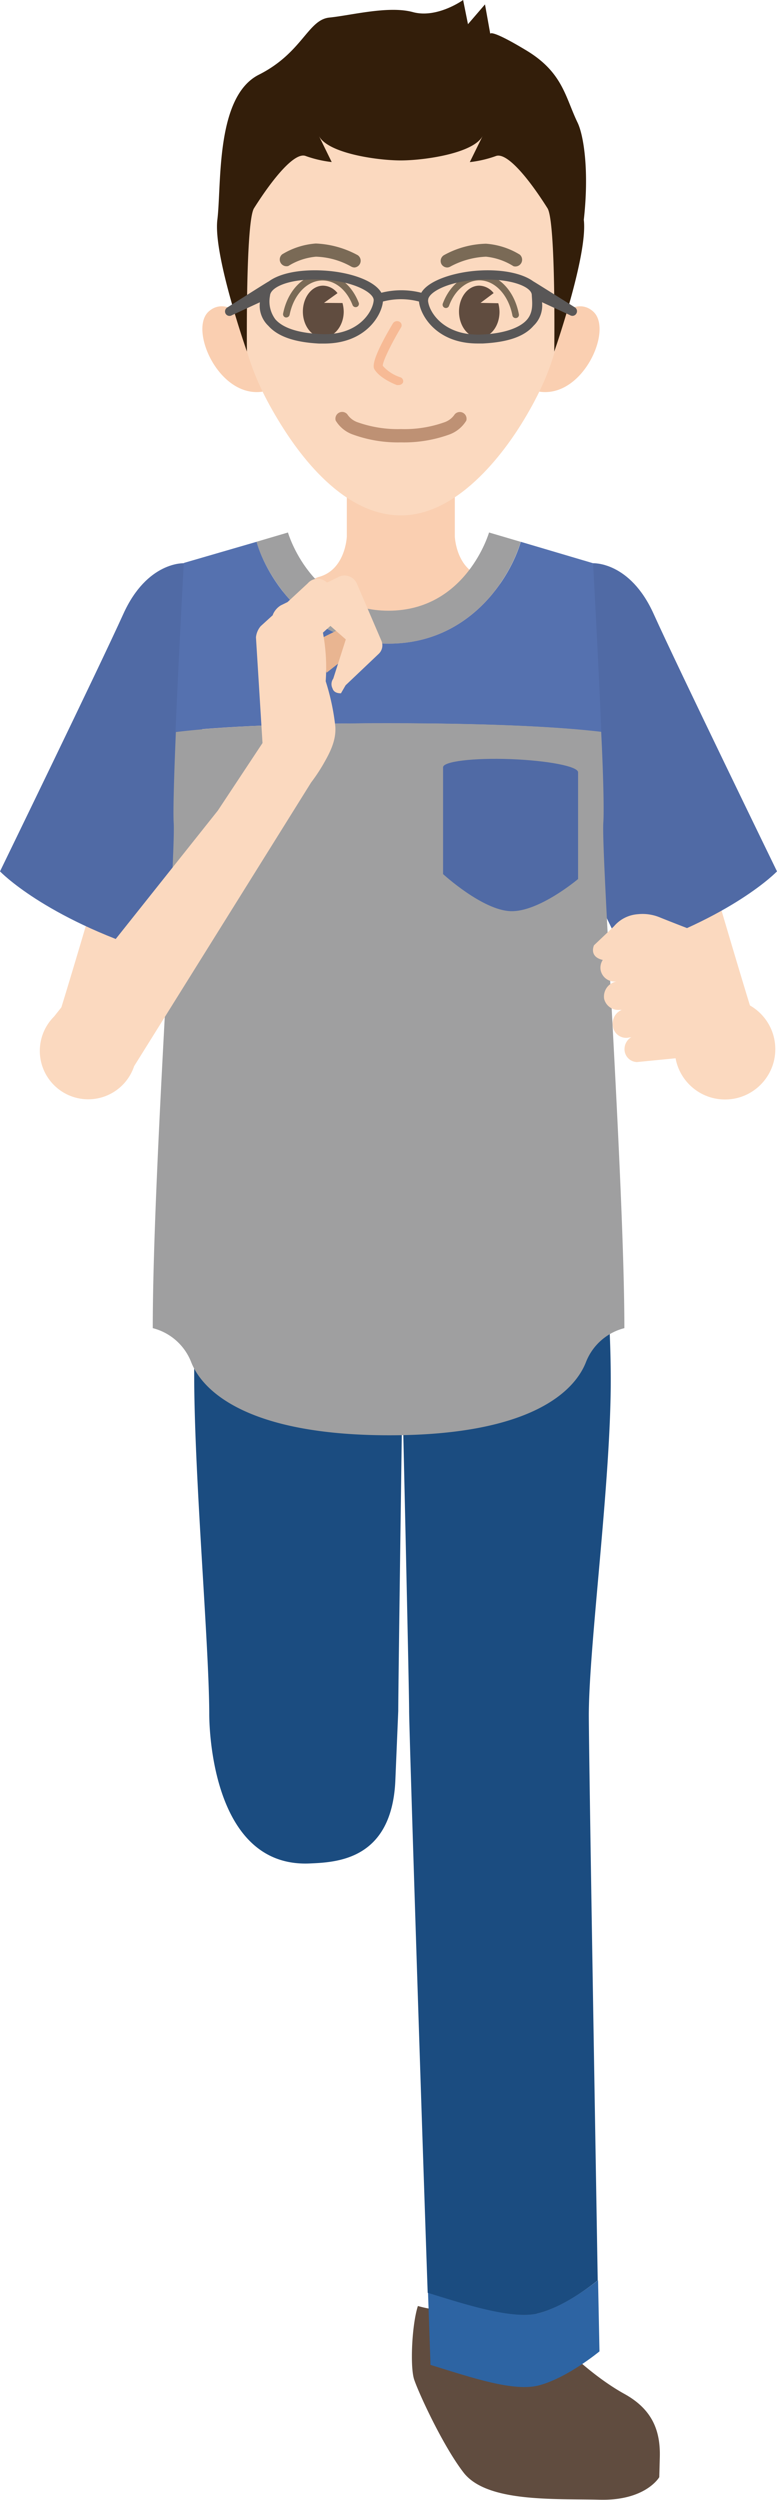
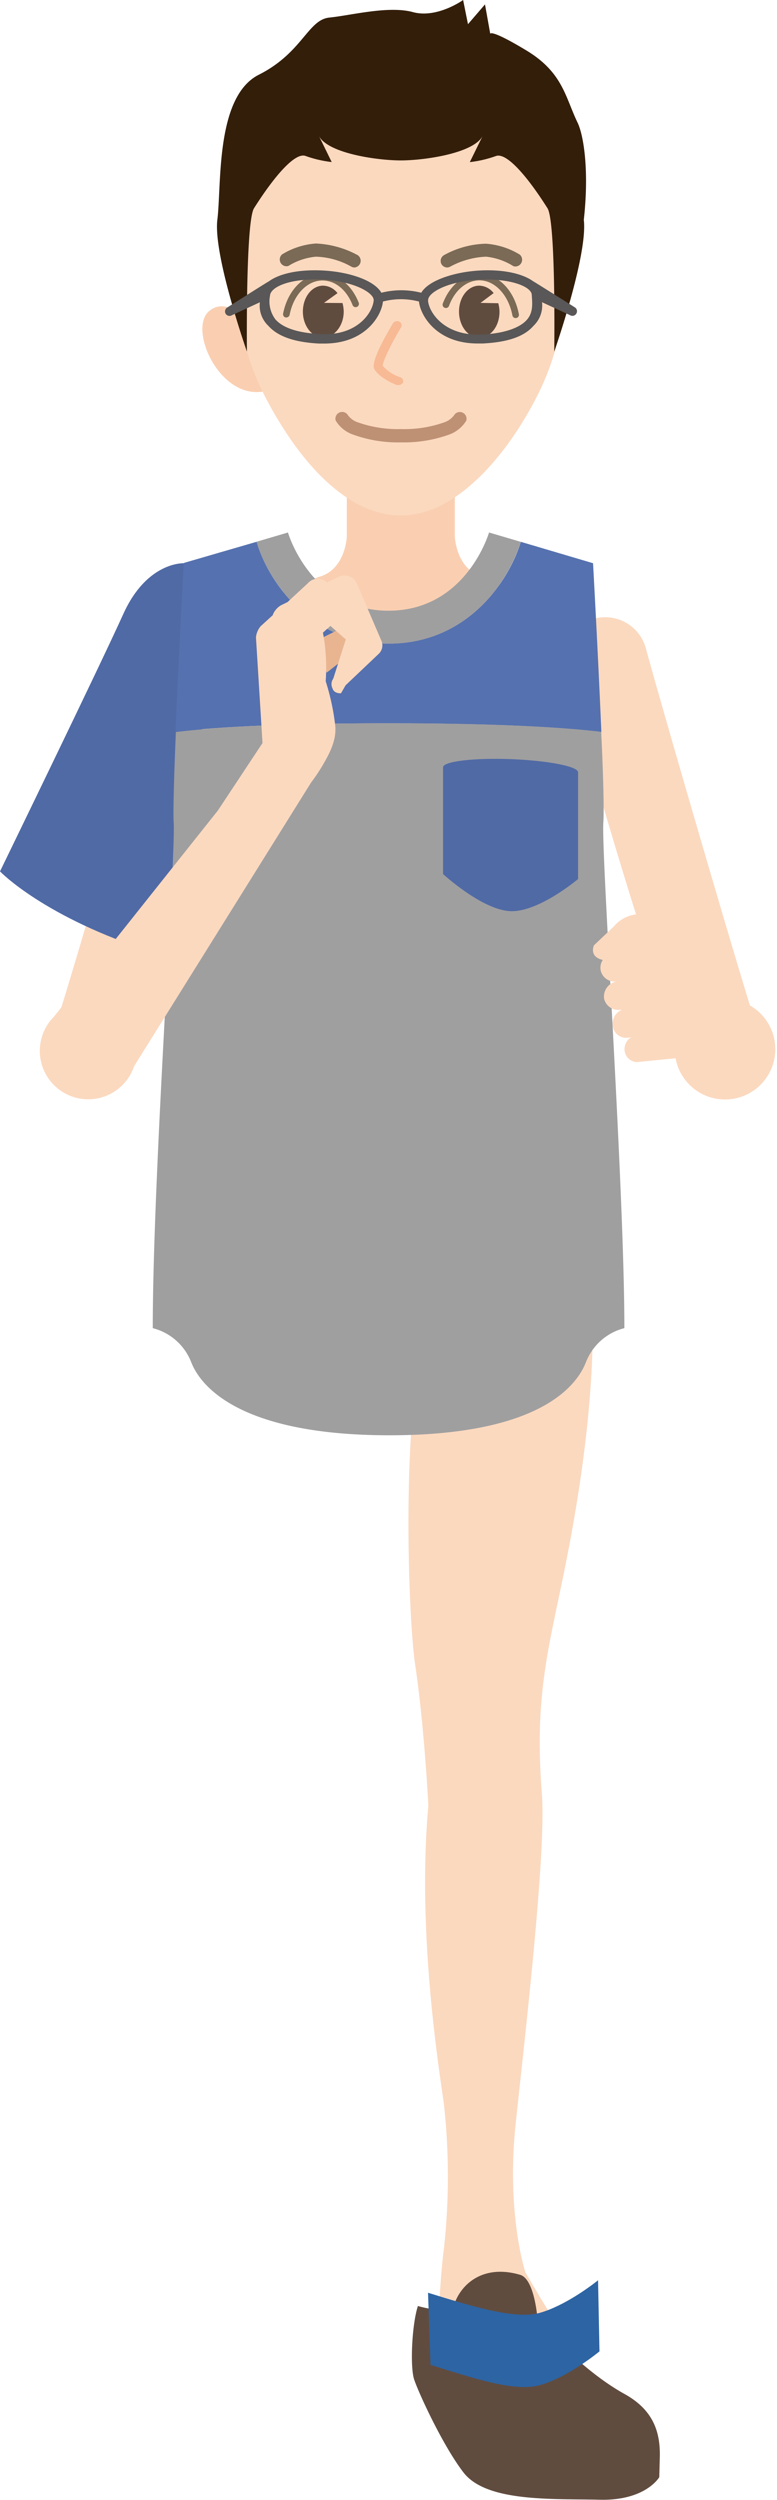
<svg xmlns="http://www.w3.org/2000/svg" viewBox="0 0 115.11 370.1">
  <path d="M88,91.6A6.24,6.24,0,0,1,95.69,96c2.34,8.63,12.61,43.9,15.77,54a7,7,0,1,1-11.06,3.66c-4.12-10.92-10.89-33-16.72-54.39A6.23,6.23,0,0,1,88,91.6Z" fill="#fbd9bf" />
  <path d="M32.24,91.6A6.25,6.25,0,0,0,24.59,96c-2.34,8.63-12.61,43.9-15.77,54a7,7,0,1,0,11.06,3.66c4.13-10.92,10.89-33,16.72-54.39A6.22,6.22,0,0,0,32.24,91.6Z" fill="#fbd9bf" />
  <path d="M31.38,91.79l15.74-6.35c4.07-1,4.26-6,4.26-6V68.76h16V79.43s.19,5,4.26,6l15.74,6.35s1,21.87-2,29.92-4.41,31.88-4.41,31.88H37.74s-1.48-23.83-4.41-31.88S31.38,91.79,31.38,91.79Z" fill="#facfb1" />
  <path d="M37.74,153.59H81.06s5.63,21.31,5.87,31.8L63.06,197.1H55.74L31.87,185.39C32.11,174.9,37.74,153.59,37.74,153.59Z" fill="#fbd9bf" />
  <path d="M86.93,185.39S90.11,198,84.4,228.47c-2.75,14.66-5.36,21.21-4.12,37.12.68,8.78-2.67,37.25-3.89,48.88-1.4,13.32,1.44,21.91,1.44,21.91s7.48,13,12,18.54c2.53,3.07,4.88,5.53,4.88,8.46v1.95s-.64,2.93-6.5,2.93-14,1-15.29-3.91-3.91-8.78-6.18-9.76-2-6.5-2-6.5.32-9.76,1-15a97.1,97.1,0,0,0,0-21.79c-1-6.84-3.9-26.14-2.28-44,0,0-.6-11.81-1.95-20.82-1-6.51-2.16-35.95,1.5-49.37Z" fill="#fbd9bf" />
-   <path d="M34.2,228.36c-5.7-30.46-2.53-43.09-2.53-43.09L55.54,197c3.66,13.42,2.48,42.86,1.51,49.36-.7,4.65-1.2,10-1.52,14.17a8.81,8.81,0,0,1,.43,2.73,9.12,9.12,0,0,1-.86,3.84v.09h0a9.05,9.05,0,0,1-16.44-7.58C38.86,247.69,36.59,241.07,34.2,228.36Z" fill="#fbd9bf" />
  <path d="M36.71,47.52s-3.16-3.75-5.79-1.41c-3.09,2.76,1.85,13.6,8.69,11.72Z" fill="#facfb1" />
-   <path d="M82.09,47.52s3.15-3.75,5.78-1.41C91,48.87,86,59.71,79.2,57.83Z" fill="#facfb1" />
  <path d="M59.4,12.35c-13.72,0-27,11-24.85,28.19,1.1,8.67,1.85,13.7,6.65,21.63,2.22,3.66,8.95,14.13,18.2,14.13,9,0,16-10.47,18.2-14.12,4.79-7.93,5.55-13,6.64-21.64C86.39,23.38,73.11,12.35,59.4,12.35Z" fill="#fbd9bf" />
  <path d="M76.39,47.09a.48.48,0,0,1-.48-.4c-.57-3-2.58-5.19-4.89-5.19-1.9,0-3.66,1.48-4.5,3.78a.49.49,0,1,1-.92-.34c1-2.68,3.11-4.42,5.41-4.42,2.79,0,5.2,2.47,5.86,6a.47.47,0,0,1-.39.56Z" fill="#7a6a56" />
  <path d="M71.19,44.84l1.94-1.45A2.78,2.78,0,0,0,71,42.29c-1.68,0-3,1.72-3,3.83S69.32,50,71,50s3-1.72,3-3.84a5.19,5.19,0,0,0-.18-1.27Z" fill="#604c3f" />
  <path d="M52.54,39.6a1.07,1.07,0,0,1-.5-.13A11.33,11.33,0,0,0,46.81,38a9.33,9.33,0,0,0-4.1,1.38,1,1,0,0,1-.92-1.72,11.1,11.1,0,0,1,5-1.61A14.17,14.17,0,0,1,53,37.78a1,1,0,0,1-.49,1.82Z" fill="#7a6a56" />
  <path d="M66.26,39.6a1,1,0,0,1-.85-.48,1,1,0,0,1,.35-1.34A13.45,13.45,0,0,1,72,36.08a11.15,11.15,0,0,1,5,1.61,1,1,0,0,1-.93,1.72A9.42,9.42,0,0,0,72,38a12.17,12.17,0,0,0-5.24,1.44A1,1,0,0,1,66.26,39.6Z" fill="#7a6a56" />
  <path d="M42.42,47l-.09,0a.49.49,0,0,1-.39-.57c.68-3.47,3.08-5.89,5.84-5.89h0c2.28,0,4.33,1.64,5.36,4.27a.48.48,0,0,1-.28.63.49.49,0,0,1-.63-.28c-.88-2.25-2.56-3.63-4.45-3.64h0c-2.28,0-4.29,2.1-4.88,5.11A.51.51,0,0,1,42.42,47Z" fill="#7a6a56" />
  <path d="M48,44.84l2-1.44a2.76,2.76,0,0,0-2.13-1.11c-1.68,0-3,1.72-3,3.84s1.36,3.84,3,3.84,3.05-1.73,3.05-3.84a5.19,5.19,0,0,0-.18-1.27Z" fill="#604c3f" />
  <path d="M59.05,57a.86.86,0,0,1-.27,0c-.25-.09-2.54-1-3.33-2.36-.4-.74.52-3,2.76-6.77a.74.74,0,0,1,.93-.26.6.6,0,0,1,.28.85c-1.38,2.29-2.78,5.13-2.71,5.7a5.9,5.9,0,0,0,2.59,1.69.61.61,0,0,1,.39.81A.73.73,0,0,1,59.05,57Z" fill="#f7ba95" />
  <path d="M59.4,65.49a19.53,19.53,0,0,1-7.09-1.15,4.87,4.87,0,0,1-2.58-2.08,1,1,0,0,1,1.72-.93A3,3,0,0,0,53,62.52a17.74,17.74,0,0,0,6.41,1,17.63,17.63,0,0,0,6.41-1,3,3,0,0,0,1.55-1.19,1,1,0,0,1,1.71.94,4.92,4.92,0,0,1-2.58,2.08A19.8,19.8,0,0,1,59.4,65.49Z" fill="#be9174" />
  <path d="M85.56,18.14C83.74,14.37,83.38,10.73,78,7.48S72.63,5,72.63,5L71.85.65,69.33,3.58,68.61,0s-3.85,2.77-7.45,1.79S52,2.28,48.8,2.6s-4,5.21-10.45,8.46S32.84,27.33,32.2,32.53s4.38,19.52,4.38,19.52-.2-19.23,1.05-21.22c2.88-4.56,6.08-8.38,7.67-7.73a17.22,17.22,0,0,0,3.84.89l-1.91-3.9c1.27,2.6,8.63,3.66,12.14,3.66s10.87-1.06,12.15-3.66L69.6,24a17.1,17.1,0,0,0,3.84-.89c1.6-.65,4.8,3.17,7.67,7.72,1.26,2,1,21.23,1,21.23s5-14.31,4.38-19.52C87.29,25.37,86.5,20.09,85.56,18.14Z" fill="#331e0a" />
  <path d="M33.43,46.45a.67.67,0,0,0,.57.32.7.7,0,0,0,.37-.11l4.13-1.91a4.11,4.11,0,0,0,1.26,3.49c1.4,1.57,3.85,2.43,7.5,2.62l.78,0c6.14,0,8.5-4.19,8.69-6.22a10.5,10.5,0,0,1,5.34,0c.19,2,2.55,6.21,8.68,6.21.22,0,.52,0,.79,0,3.65-.19,6.1-1,7.5-2.62a4.15,4.15,0,0,0,1.26-3.49l4.13,1.91a.69.69,0,0,0,.36.11.66.66,0,0,0,.58-.32.67.67,0,0,0-.21-.94S79.08,41.67,79,41.65c-1.59-1.16-4.5-1.8-8-1.6s-7.49,1.39-8.59,3.29a12,12,0,0,0-5.91,0c-1.09-1.9-4.9-3.09-8.58-3.29s-6.54.46-8.1,1.61c-.08,0-6.13,3.85-6.13,3.85A.68.68,0,0,0,33.43,46.45Zm30-2c-.06-1.1,2.81-2.8,7.61-3.06l1.13,0c4,0,6.56,1.17,6.61,2.25s.3,2.55-.74,3.72-3.33,2-6.56,2.16C65.72,49.82,63.5,46.12,63.41,44.47ZM40,43.78c.06-1.24,2.65-2.41,6.62-2.4.36,0,.75,0,1.13,0,4.8.27,7.66,2,7.61,3.07-.1,1.64-2.26,5.36-8,5-3.23-.17-5.44-.9-6.56-2.17A4.41,4.41,0,0,1,40,43.78Z" fill="#595757" />
  <path d="M67.07,342c.63-3.27,4-7,10-5.23,2.16.64,2.57,6.63,2.57,6.63s6.11,7.26,12.87,11c4.18,2.31,5.33,5.5,5.24,9.32l-.08,3s-2,3.51-8.83,3.34-16.7.41-20.15-4c-3-3.87-6.56-11.54-7.32-13.75-.65-1.86-.35-8.21.54-10.93A16.1,16.1,0,0,0,67.07,342Z" fill="#604c3f" />
  <path d="M63.41,339.42c.23,6.53.37,10.68.37,10.68,6.17,1.9,12.42,4.06,16.19,3,4.22-1.17,8.84-5,8.84-5s-.08-4.1-.21-10.53c-1,.81-5,3.82-8.68,4.84S69.53,341.31,63.41,339.42Z" fill="#2d64a3" />
-   <path d="M45.84,275.87c4-.17,12.11-.49,12.72-12.07L59,253.3c0-3.47.61-47,.61-47s1,43.57,1,47c0,2.72,1.93,62.6,2.75,86.13,6.12,1.89,12.77,4,16.51,3s7.65-4,8.68-4.84C88.19,315.82,87.27,262,87.23,254c0-10.4,3.32-34.94,3.25-50.08a165.1,165.1,0,0,0-3.7-34.26l0-6.93-27.31.12-27.3.12,0,6.93a165.78,165.78,0,0,0-3.4,34.29c.07,15.14,2.18,39,2.23,49.43C31,253.57,30.64,276.5,45.84,275.87Z" fill="#1b4c80" />
-   <path d="M87.84,83.38s5.48-.3,9,7.51S115.11,129,115.11,129s-6.51,6.83-22.77,12l-8.78-18.22Z" fill="#506aa5" />
  <path d="M27.27,83.38s-5.47-.3-9,7.51S0,129,0,129s6.51,6.83,22.77,12l8.79-18.22Z" fill="#506aa5" />
  <path d="M57.55,95.29c-12,0-18-9.84-19.57-15.08l4.68-1.38S46,90.41,57.55,90.41s14.9-11.58,14.9-11.58l4.68,1.38C75.62,85.45,69.6,95.29,57.55,95.29Z" fill="#9f9fa0" />
  <path d="M26,108.34c.47-11.18,1.23-25,1.23-25L38,80.21c1.52,5.24,7.53,15.08,19.57,15.08s18.07-9.84,19.58-15.08l10.71,3.17s.76,13.81,1.23,25c-4.79-.59-14.19-1.3-31.65-1.3C40.28,107.07,30.91,107.76,26,108.34Z" fill="#5571af" />
  <path d="M89.38,121.79c.12-1.72,0-7.1-.31-13.31,0,0,0-.09,0-.14-4.86-.58-14.23-1.27-31.37-1.27-17.46,0-26.86.71-31.65,1.3v.11c-.26,6.21-.42,11.59-.32,13.31.32,4.83-3.1,52.41-3.1,74.83a8.3,8.3,0,0,1,5.68,5c1.63,4.23,8.25,10.86,29.39,10.86s27.49-6.63,29.12-10.86a8.3,8.3,0,0,1,5.68-5C92.49,175.5,89.07,126.62,89.38,121.79Z" fill="#9f9fa0" />
  <path d="M75.64,112.38c-5.5-.2-10,.34-10,1.21V129.4s5.81,5.34,10,5.49,10-4.76,10-4.76V114.32C85.61,113.45,81.15,112.59,75.64,112.38Z" fill="#506aa5" />
  <polyline points="47.37 94.6 52.33 92.13 53.75 95.38 48.38 99.59 47.02 94.52" fill="#e9b591" />
  <path d="M49.26,101.91c.12.39.45.73,1.25.73l.69-1.19,4.91-4.66a1.72,1.72,0,0,0,.4-1.92l-3.66-8.51A2,2,0,0,0,50,85.49l-1.56.76a1.94,1.94,0,0,0-2.84.1l-3,2.78-1,.49A2.91,2.91,0,0,0,40.42,91l0,.06-1.8,1.64a3,3,0,0,0-.7,1.65L38.89,110,32.27,120,8,150.5a7.17,7.17,0,1,0,11.87,7.34l26.22-42a26.18,26.18,0,0,0,1.67-2.48c1.09-1.87,2.09-3.73,1.91-5.88a34.08,34.08,0,0,0-1.42-6.63,28.09,28.09,0,0,0-.41-7.19l1.11-1,2.28,2-1.86,5.81A1.39,1.39,0,0,0,49.26,101.91Z" fill="#fbd9bf" />
  <circle cx="107.41" cy="155.32" r="7.45" fill="#fbd9bf" />
  <path d="M105.72,151a3.16,3.16,0,0,0,1.1-3,2.88,2.88,0,0,0-.72-1.41,3,3,0,0,0,.92-2.74,2.79,2.79,0,0,0-1.36-1.87,2.86,2.86,0,0,0,.53-2.26,3.06,3.06,0,0,0-3.78-2.2l-.18.05h0c-1.19-.46-3.17-1.23-4.41-1.73a6.69,6.69,0,0,0-3.33-.5,5.11,5.11,0,0,0-3.55,1.81L88,139.94s-.81,1.69,1.3,2.17A2.06,2.06,0,0,0,89,143.7a2.11,2.11,0,0,0,2.29,1.6h0l-.29.09v0a2.26,2.26,0,0,0-1.5,2.48,2.16,2.16,0,0,0,2.33,1.63v0l.28,0A2.23,2.23,0,0,0,90.8,152a2,2,0,0,0,2.13,1.64v0l.6-.1a2.06,2.06,0,0,0-1,2,1.9,1.9,0,0,0,1.84,1.69v0l10.18-1h0l.16,0a2.88,2.88,0,0,0,2.31-3.24A2.77,2.77,0,0,0,105.72,151Z" fill="#fbd9bf" />
</svg>